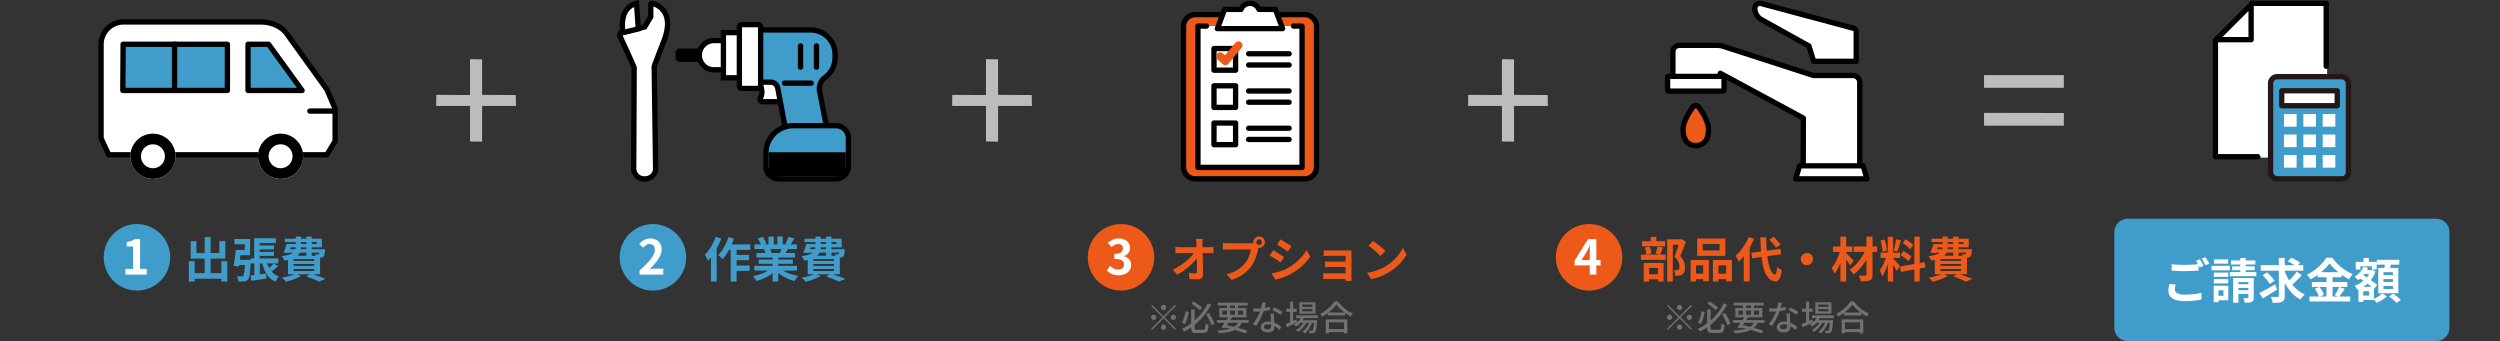
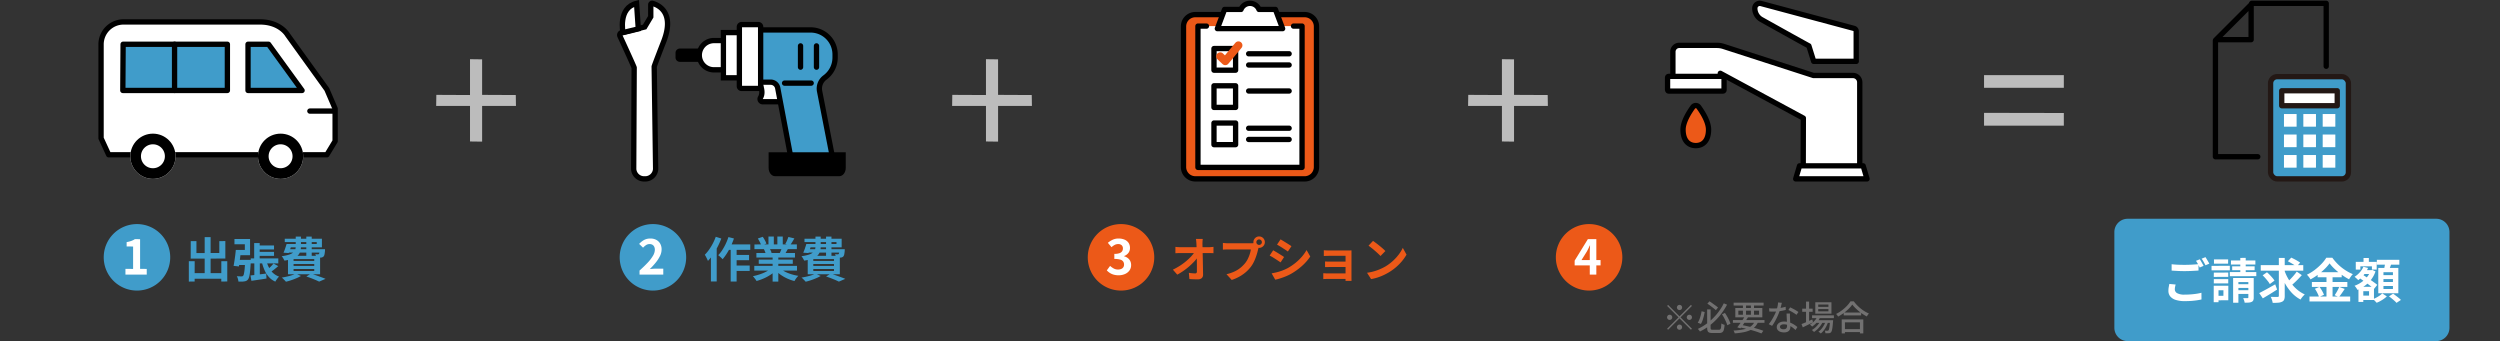
<svg xmlns="http://www.w3.org/2000/svg" width="940" height="128.254" viewBox="0 0 940 128.254">
  <rect x="0" y="0" width="940" height="128.254" fill="#333333" stroke="none" />
  <g id="price-img01" transform="translate(-180 -1557.746)">
    <rect id="長方形_464264" data-name="長方形 464264" width="164" height="127" transform="translate(180 1559)" fill="none" />
    <rect id="長方形_464265" data-name="長方形 464265" width="164" height="127" transform="translate(374 1559)" fill="none" />
    <rect id="長方形_464266" data-name="長方形 464266" width="164" height="127" transform="translate(568 1559)" fill="none" />
    <rect id="長方形_464269" data-name="長方形 464269" width="164" height="127" transform="translate(762 1559)" fill="none" />
    <rect id="長方形_464270" data-name="長方形 464270" width="164" height="127" transform="translate(956 1559)" fill="none" />
    <rect id="長方形_464267" data-name="長方形 464267" width="30" height="127" transform="translate(344 1559)" fill="none" />
    <rect id="長方形_464268" data-name="長方形 464268" width="30" height="127" transform="translate(538 1559)" fill="none" />
    <rect id="長方形_464271" data-name="長方形 464271" width="30" height="127" transform="translate(732 1559)" fill="none" />
    <rect id="長方形_464272" data-name="長方形 464272" width="30" height="127" transform="translate(926 1559)" fill="none" />
    <g id="グループ_175719" data-name="グループ 175719" transform="translate(-42 383)">
      <path id="パス_38066" data-name="パス 38066" d="M6.5,7.33a.974.974,0,0,1-.689-1.664A.974.974,0,1,1,7.189,7.044.939.939,0,0,1,6.5,7.33Zm0,2.353,4.29-4.29.377.377-4.29,4.29,4.29,4.29-.377.377L6.5,10.437l-4.3,4.3-.377-.377,4.3-4.3L1.833,5.77l.377-.377Zm-2.73.377a.976.976,0,0,1-.975.975.975.975,0,0,1,0-1.95.976.976,0,0,1,.975.975Zm5.46,0a.976.976,0,1,1,.286.689A.939.939,0,0,1,9.23,10.06ZM6.5,12.79a.976.976,0,1,1-.689.286A.939.939,0,0,1,6.5,12.79ZM16.887,7.083h1.3v6.9a1.465,1.465,0,0,0,.059.481.354.354,0,0,0,.24.215,1.844,1.844,0,0,0,.533.058h2.275a.742.742,0,0,0,.546-.182,1.317,1.317,0,0,0,.267-.7,13.293,13.293,0,0,0,.123-1.495,3.857,3.857,0,0,0,.371.214,3.3,3.3,0,0,0,.442.189q.227.078.4.13a9.943,9.943,0,0,1-.279,1.839,1.615,1.615,0,0,1-.6.949,2.085,2.085,0,0,1-1.17.28h-2.5a3.474,3.474,0,0,1-1.215-.169,1.039,1.039,0,0,1-.611-.6,3.356,3.356,0,0,1-.175-1.216Zm.078-2.158.806-.884q.546.351,1.144.78t1.15.832q.553.4.917.715l-.819,1q-.364-.338-.91-.767t-1.144-.877Q17.511,5.276,16.965,4.925ZM14.794,7.772l1.17.3q-.13.741-.332,1.567a15.28,15.28,0,0,1-.474,1.58,7.882,7.882,0,0,1-.611,1.326l-1.2-.455a6.857,6.857,0,0,0,.644-1.287,14.729,14.729,0,0,0,.488-1.515A13.278,13.278,0,0,0,14.794,7.772Zm7.683,1.157,1.1-.52a15.4,15.4,0,0,1,.851,1.352q.41.728.728,1.43a12.37,12.37,0,0,1,.5,1.261l-1.2.585A9.9,9.9,0,0,0,24,11.763q-.312-.715-.708-1.456T22.477,8.929ZM23.14,4.8l1.235.494a26.443,26.443,0,0,1-1.84,2.97,23.067,23.067,0,0,1-2.314,2.756,23.019,23.019,0,0,1-2.788,2.418,20.659,20.659,0,0,1-3.25,1.957,2.631,2.631,0,0,0-.234-.332q-.143-.175-.293-.351a3.1,3.1,0,0,0-.28-.293,18.751,18.751,0,0,0,3.14-1.833,21.4,21.4,0,0,0,2.723-2.333A21.7,21.7,0,0,0,21.476,7.59,19.281,19.281,0,0,0,23.14,4.8ZM26.572,11.1H38.441v1.014H26.572Zm.273-6.552H38.116V5.627H26.845Zm4.16,5.239,1.209.325q-.429.676-.93,1.424T30.3,12.979q-.488.7-.9,1.228l-1.183-.39q.416-.52.917-1.215t.995-1.436Q30.615,10.424,31.005,9.787Zm3.835,1.69,1.2.312a5.764,5.764,0,0,1-1.209,1.872A6.025,6.025,0,0,1,33,14.915a11.287,11.287,0,0,1-2.5.767,27.162,27.162,0,0,1-3.25.41,2.575,2.575,0,0,0-.188-.559,3.369,3.369,0,0,0-.279-.507,23.057,23.057,0,0,0,3.874-.462,7.1,7.1,0,0,0,2.639-1.1A4.55,4.55,0,0,0,34.84,11.477ZM29,13.8l.624-.9q1.56.3,3.114.67t2.925.774q1.372.4,2.36.78l-.741,1q-.962-.4-2.281-.819t-2.854-.806Q30.615,14.116,29,13.8Zm1.339-8.853h1.17V9.462h-1.17Zm3,0H34.5V9.462H33.345Zm-4.719,2.6V9.085h7.787V7.551Zm-1.144-.988H37.635v3.5H27.482Zm12.7.1q.39.039.826.059t.826.019q.754,0,1.541-.071a15.711,15.711,0,0,0,1.56-.221,13.345,13.345,0,0,0,1.475-.37l.039,1.2q-.6.169-1.365.312t-1.6.234a15.175,15.175,0,0,1-1.651.091q-.364,0-.767-.013l-.793-.026Zm4.8-2.054q-.078.325-.2.819t-.273,1.04q-.149.546-.306,1.053-.312.936-.78,1.983t-1.014,2.035A14.606,14.606,0,0,1,41.3,13.271l-1.248-.637a13.021,13.021,0,0,0,.871-1.189q.429-.657.813-1.365t.7-1.378q.312-.67.507-1.229A14.068,14.068,0,0,0,43.342,6,8.525,8.525,0,0,0,43.55,4.47Zm3.055,4.03q-.013.4-.013.767t.013.754q.013.3.033.774t.045,1.007q.026.533.046,1.014t.02.78a2.109,2.109,0,0,1-.241,1,1.745,1.745,0,0,1-.76.728,2.972,2.972,0,0,1-1.378.273,4.047,4.047,0,0,1-1.371-.221,2.242,2.242,0,0,1-.988-.663,1.681,1.681,0,0,1-.37-1.118,1.772,1.772,0,0,1,.345-1.079,2.292,2.292,0,0,1,.955-.734,3.518,3.518,0,0,1,1.417-.266,6.341,6.341,0,0,1,2.054.318,7.84,7.84,0,0,1,1.683.793,10.339,10.339,0,0,1,1.294.955l-.689,1.105q-.377-.338-.832-.709a7.613,7.613,0,0,0-1.008-.689,6.212,6.212,0,0,0-1.2-.527,4.433,4.433,0,0,0-1.371-.208,1.881,1.881,0,0,0-1.047.26.771.771,0,0,0-.4.663.809.809,0,0,0,.345.676,1.654,1.654,0,0,0,1.007.26,1.622,1.622,0,0,0,.786-.162.893.893,0,0,0,.41-.448,1.668,1.668,0,0,0,.117-.637q0-.338-.02-.91t-.052-1.235q-.033-.663-.065-1.332t-.045-1.19Zm2.444.494a9.1,9.1,0,0,0-.91-.643q-.546-.345-1.118-.663t-1.014-.513l.663-1q.351.156.793.377t.884.468q.442.247.819.488t.624.41Zm5.863.182h8.2v1.053h-8.2Zm1.443,1.833H63.31v.988H57.785Zm.572-1.443,1.066.273A7.808,7.808,0,0,1,58.1,12.01a9.083,9.083,0,0,1-1.749,1.534,1.918,1.918,0,0,0-.234-.247l-.312-.286a1.83,1.83,0,0,0-.286-.221,7.093,7.093,0,0,0,1.664-1.326A6.213,6.213,0,0,0,58.357,9.709ZM63.1,11.152h1.144l-.007.175q-.007.175-.02.292-.091,1.3-.2,2.125a9.256,9.256,0,0,1-.241,1.274,1.612,1.612,0,0,1-.312.644,1.087,1.087,0,0,1-.37.273,1.566,1.566,0,0,1-.436.1q-.221.013-.565.019t-.735-.007a2.806,2.806,0,0,0-.084-.52,1.374,1.374,0,0,0-.2-.468q.338.026.618.033t.422.007a.814.814,0,0,0,.221-.026.289.289,0,0,0,.156-.117,1.207,1.207,0,0,0,.234-.514,9.17,9.17,0,0,0,.2-1.138q.1-.754.176-1.976Zm-4.446-4.2v.858h3.835V6.953Zm0-1.69v.858h3.835V5.263Zm-1.1-.871h6.071v4.3H57.551ZM52.637,6.81H56.55V7.98H52.637Zm1.43-2.652h1.157v8.034H54.067ZM52.377,12.6q.494-.2,1.157-.475t1.4-.611q.741-.331,1.482-.657l.273,1.066-2,1q-1.014.507-1.846.91Zm9.139-1.235.845.455a10.049,10.049,0,0,1-.669,1.631,10.51,10.51,0,0,1-.956,1.534A5.913,5.913,0,0,1,59.6,16.144a3.519,3.519,0,0,0-.4-.364,3.617,3.617,0,0,0-.481-.325,5.4,5.4,0,0,0,1.163-1.066,8.534,8.534,0,0,0,.975-1.456A8.614,8.614,0,0,0,61.516,11.36Zm-2,.013.819.481a8.481,8.481,0,0,1-.865,1.4,10.7,10.7,0,0,1-1.157,1.307,8.463,8.463,0,0,1-1.255,1.008,3.325,3.325,0,0,0-.37-.39,3.438,3.438,0,0,0-.449-.351,6.375,6.375,0,0,0,1.281-.9,9.088,9.088,0,0,0,1.15-1.229A7.733,7.733,0,0,0,59.514,11.373Zm8.723-3.12h6.552V9.345H68.237Zm-.195,6.253h6.851V15.6H68.042Zm-.559-3.679H75.6V16.1H74.334V11.932H68.692V16.1H67.483Zm3.978-5.564A11.628,11.628,0,0,1,70.1,6.856,17.109,17.109,0,0,1,68.25,8.435a17.528,17.528,0,0,1-2.119,1.352,3.25,3.25,0,0,0-.208-.325q-.13-.182-.273-.358a2.815,2.815,0,0,0-.286-.306A13.506,13.506,0,0,0,67.548,7.44a15.6,15.6,0,0,0,1.892-1.683,10.1,10.1,0,0,0,1.333-1.7h1.261a13.77,13.77,0,0,0,1.19,1.411,15.257,15.257,0,0,0,1.4,1.287A13.672,13.672,0,0,0,76.16,7.83a13.185,13.185,0,0,0,1.566.813,4.113,4.113,0,0,0-.442.527q-.208.292-.377.565-.754-.4-1.534-.917a17,17,0,0,1-1.5-1.112q-.721-.6-1.345-1.222A10.947,10.947,0,0,1,71.461,5.263Z" transform="translate(847 1284)" fill="#727171" />
      <g id="グループ_175082" data-name="グループ 175082" transform="translate(-47)">
-         <path id="パス_38065" data-name="パス 38065" d="M10.476-14.256h5.256v2.016h-3.15V1.62H10.476Zm-9.468.7H9.7v1.872H1.008Zm-.4,5.022H9.936V-6.57H.612ZM4.3-15.156H6.408v2.772H4.3ZM2.034-11.2l1.782-.36a8.618,8.618,0,0,1,.468,1.332,10.066,10.066,0,0,1,.27,1.3L2.664-8.5a6.847,6.847,0,0,0-.2-1.305A9.809,9.809,0,0,0,2.034-11.2Zm4.842-.432,2.016.432q-.288.738-.567,1.467T7.812-8.478L6.12-8.91q.144-.378.288-.855t.261-.972Q6.786-11.232,6.876-11.628ZM2.394-1.134H7.956V.738H2.394ZM1.656-5.382h7.47V1.566H7.02V-3.51H3.654V1.638h-2Zm13.518-8.874h.414l.324-.09,1.584.99q-.486,1.314-1.053,2.763t-1.089,2.6A7.168,7.168,0,0,1,16.5-6.435a5.456,5.456,0,0,1,.522,1.413,6.353,6.353,0,0,1,.135,1.26,5.112,5.112,0,0,1-.234,1.674,2.015,2.015,0,0,1-.756,1.026,2.652,2.652,0,0,1-1.242.45q-.306.036-.675.045T13.5-.558a6.179,6.179,0,0,0-.153-1.062,3.874,3.874,0,0,0-.387-1.062q.306.036.558.045a3.955,3.955,0,0,0,.468-.009,3.294,3.294,0,0,0,.351-.054.781.781,0,0,0,.3-.126.788.788,0,0,0,.333-.441,2.466,2.466,0,0,0,.1-.765,4.739,4.739,0,0,0-.369-1.7A5.79,5.79,0,0,0,13.23-7.722q.27-.648.549-1.449t.54-1.62q.261-.819.486-1.539t.369-1.188Zm8.64,1.728.018,2.43,6.336.018v-2.43Zm-2.07-2.034,10.62-.018v6.534H21.744ZM19.278-6.516l6.876-.018-.018,8.028-2.142.018V-4.482l-2.682.018L21.294,1.6,19.26,1.62Zm8.406,0,7.11-.018V1.512l-2.16.018V-4.482l-2.9.018V1.6l-2.07.018ZM20.16-1.35l4.734-.018V.7H20.16Zm8.5,0,5.04-.018L33.714.7H28.656ZM42.12-9.216l10.944-1.458L53.37-8.64,42.426-7.146Zm6.768-4.932,1.62-1.008q.468.414.972.936t.936,1.035a6.9,6.9,0,0,1,.684.945l-1.746,1.1a6.419,6.419,0,0,0-.63-.945q-.414-.531-.891-1.071T48.888-14.148Zm-7.776-.99,2.07.666a28.35,28.35,0,0,1-1.611,3.186,27.879,27.879,0,0,1-2,2.97,19.486,19.486,0,0,1-2.205,2.43,4.927,4.927,0,0,0-.306-.684q-.216-.414-.459-.828t-.441-.684a14.154,14.154,0,0,0,1.908-1.962,22.057,22.057,0,0,0,1.71-2.439A18,18,0,0,0,41.112-15.138ZM39.258-9.972l2.2-2.214.036.036V1.584H39.258Zm6.228-5.04h2.2q.036,2.88.261,5.373a35.685,35.685,0,0,0,.639,4.383,11.306,11.306,0,0,0,1.026,3A2.049,2.049,0,0,0,51.03-1.044q.306.018.486-.684a13.657,13.657,0,0,0,.288-2.2,3.78,3.78,0,0,0,.54.468q.342.252.684.459t.54.315A11.25,11.25,0,0,1,52.947,0a2.886,2.886,0,0,1-.855,1.269,1.465,1.465,0,0,1-.972.3,3.794,3.794,0,0,1-2.2-.936,6.234,6.234,0,0,1-1.539-2.25,16.8,16.8,0,0,1-1.008-3.438,40.7,40.7,0,0,1-.585-4.509Q45.594-12.078,45.486-15.012ZM63-9.126a2.06,2.06,0,0,1,1.161.3A2.4,2.4,0,0,1,64.98-8a2.222,2.222,0,0,1,.306,1.161,2.069,2.069,0,0,1-.3,1.152,2.378,2.378,0,0,1-.828.828A2.222,2.222,0,0,1,63-4.554a2.069,2.069,0,0,1-1.152-.3A2.332,2.332,0,0,1,61.02-5.7a2.251,2.251,0,0,1-.306-1.143A2.06,2.06,0,0,1,61.011-8a2.356,2.356,0,0,1,.846-.819A2.251,2.251,0,0,1,63-9.126Zm17.568-2.448h8.838v2.052H80.568Zm4.824-3.708h2.286V-1.026a3.581,3.581,0,0,1-.216,1.4,1.459,1.459,0,0,1-.774.738,4.034,4.034,0,0,1-1.413.342q-.855.072-2.043.072A5.283,5.283,0,0,0,82.953.441a10.971,10.971,0,0,0-.441-1.089q.738.018,1.458.027t.972.009a.59.59,0,0,0,.351-.108.427.427,0,0,0,.1-.324Zm-.18,4.716,1.746,1.044A19.934,19.934,0,0,1,85.77-7.146a23.781,23.781,0,0,1-1.548,2.331,22.536,22.536,0,0,1-1.773,2.088,15.568,15.568,0,0,1-1.863,1.665A9.176,9.176,0,0,0,79.857-2,6.4,6.4,0,0,0,79-2.826a11.716,11.716,0,0,0,1.872-1.467A17.571,17.571,0,0,0,82.6-6.2a21.761,21.761,0,0,0,1.485-2.151A16.039,16.039,0,0,0,85.212-10.566Zm-12.4-1.008h7.254v2.052H72.81ZM75.6-15.3h2.178V1.6H75.6Zm-.09,5.112,1.422.486q-.252,1.116-.621,2.286t-.819,2.3a19.849,19.849,0,0,1-.972,2.088A9.8,9.8,0,0,1,73.4-1.368a6.547,6.547,0,0,0-.5-1.1q-.342-.612-.612-1.044a10.935,10.935,0,0,0,1.035-1.395,14.8,14.8,0,0,0,.909-1.674q.414-.891.747-1.818A15.651,15.651,0,0,0,75.51-10.188Zm2.106.99q.18.144.486.441t.675.666l.729.729q.36.36.648.666t.414.45L79.308-4.41a10.474,10.474,0,0,0-.585-.891q-.369-.513-.765-1.044t-.774-1q-.378-.468-.648-.774Zm15.8-6.012H95.4V1.566H93.42ZM90.684-9.288h7.38v2.016h-7.38Zm2.34,1.062,1.206.594q-.234.9-.54,1.9t-.684,1.989q-.378.99-.792,1.863A9.683,9.683,0,0,1,91.332-.36a5.613,5.613,0,0,0-.261-.747q-.171-.4-.36-.8t-.351-.684a9.913,9.913,0,0,0,1.053-1.647q.513-.981.945-2.034A15.4,15.4,0,0,0,93.024-8.226Zm2.358,1.044q.144.144.423.45t.621.693q.342.387.657.774t.576.693a5.56,5.56,0,0,1,.369.468L96.714-2.412q-.18-.4-.468-.927t-.63-1.1Q95.274-5,94.95-5.508t-.558-.828Zm-4.716-6.642,1.512-.4a14.476,14.476,0,0,1,.423,1.4q.189.756.315,1.476t.18,1.3l-1.62.432a10.374,10.374,0,0,0-.135-1.305q-.117-.729-.288-1.494A14.433,14.433,0,0,0,90.666-13.824Zm5.922-.486,1.818.4q-.216.738-.468,1.512t-.5,1.485q-.252.711-.468,1.251l-1.368-.4q.2-.576.387-1.323t.351-1.521Q96.5-13.68,96.588-14.31Zm6.822-.99h2.016V1.6H103.41ZM98.028-4.032l9.252-1.656.324,2L98.352-2.016Zm1.008-8.82L100.1-14.31q.5.288,1.053.666t1.044.774a5.607,5.607,0,0,1,.783.738l-1.116,1.62a5.168,5.168,0,0,0-.747-.774q-.477-.414-1.017-.828T99.036-12.852Zm-.81,4.536,1.008-1.548a12.151,12.151,0,0,1,1.116.639q.576.369,1.1.738a5.7,5.7,0,0,1,.846.711l-1.1,1.728A5.752,5.752,0,0,0,100.4-6.8q-.5-.4-1.071-.81A12.594,12.594,0,0,0,98.226-8.316Zm12.96-4.194h10.728v-.72H109.89v-1.26h13.968v3.24H111.186Zm-.612,0h2.016q-.288.864-.612,1.791t-.594,1.611l-1.962-.126q.306-.684.612-1.575T110.574-12.51Zm.18,1.962h12.96v1.26H110.376Zm12.24,0h2.034l-.009.2q-.009.2-.009.36a11.382,11.382,0,0,1-.18,1.386,1.717,1.717,0,0,1-.342.774,1.358,1.358,0,0,1-.477.306,1.889,1.889,0,0,1-.567.126q-.27.018-.72.018t-.99-.018a3.053,3.053,0,0,0-.126-.657,4.533,4.533,0,0,0-.234-.639q.324.036.585.054a2.235,2.235,0,0,0,.4,0,1.118,1.118,0,0,0,.216-.018.279.279,0,0,0,.162-.108.892.892,0,0,0,.162-.468q.054-.36.09-1.1ZM114.012-15.3h1.962v3.726a6.626,6.626,0,0,1-.234,1.791,3.607,3.607,0,0,1-.882,1.521,5.353,5.353,0,0,1-1.872,1.188,14.382,14.382,0,0,1-3.222.81,4.127,4.127,0,0,0-.27-.549q-.18-.315-.378-.621a3.92,3.92,0,0,0-.378-.5,14.159,14.159,0,0,0,2.772-.576,4.835,4.835,0,0,0,1.584-.828,2.367,2.367,0,0,0,.729-1.035,3.877,3.877,0,0,0,.189-1.233Zm3.978,0h2.034v7.272H117.99ZM113.2-4.986v.72h7.776v-.72Zm0,1.872v.756h7.776v-.756Zm0-3.744v.72h7.776v-.72ZM111.1-8.082h12.078v6.948H111.1Zm6.912,7.794,1.728-1.08q.972.306,1.989.657t1.935.693q.918.342,1.566.612l-2.412,1.044q-.522-.27-1.3-.6T119.844.36Q118.944.018,118.008-.288Zm-3.96-1.062,1.926.864a15.151,15.151,0,0,1-1.71.846q-.972.414-1.989.756t-1.953.558a5.578,5.578,0,0,0-.45-.513q-.288-.3-.576-.576a4.8,4.8,0,0,0-.54-.459q.972-.162,1.953-.387t1.845-.5A11.618,11.618,0,0,0,114.048-1.35Z" transform="translate(885.388 1279)" fill="#ec5918" />
        <g id="グループ_175081" data-name="グループ 175081" transform="translate(-3 -1)">
          <path id="パス_38064" data-name="パス 38064" d="M12.5,0A12.5,12.5,0,1,1,0,12.5,12.5,12.5,0,0,1,12.5,0Z" transform="translate(857 1260)" fill="#ec5918" />
          <path id="パス_38063" data-name="パス 38063" d="M7.756,21V12.81q0-.576.036-1.377t.072-1.4h-.09q-.234.54-.5,1.08t-.558,1.1l-2.07,3.312h7.164v2.016H2.068v-1.8L7.036,7.662h3.186V21Z" transform="translate(862 1258)" fill="#fff" />
        </g>
      </g>
    </g>
    <g id="グループ_175720" data-name="グループ 175720" transform="translate(-2 383)">
-       <path id="パス_38062" data-name="パス 38062" d="M6.5,7.33a.974.974,0,0,1-.689-1.664A.974.974,0,1,1,7.189,7.044.939.939,0,0,1,6.5,7.33Zm0,2.353,4.29-4.29.377.377-4.29,4.29,4.29,4.29-.377.377L6.5,10.437l-4.3,4.3-.377-.377,4.3-4.3L1.833,5.77l.377-.377Zm-2.73.377a.976.976,0,0,1-.975.975.975.975,0,0,1,0-1.95.976.976,0,0,1,.975.975Zm5.46,0a.976.976,0,1,1,.286.689A.939.939,0,0,1,9.23,10.06ZM6.5,12.79a.976.976,0,1,1-.689.286A.939.939,0,0,1,6.5,12.79ZM16.887,7.083h1.3v6.9a1.465,1.465,0,0,0,.059.481.354.354,0,0,0,.24.215,1.844,1.844,0,0,0,.533.058h2.275a.742.742,0,0,0,.546-.182,1.317,1.317,0,0,0,.267-.7,13.293,13.293,0,0,0,.123-1.495,3.857,3.857,0,0,0,.371.214,3.3,3.3,0,0,0,.442.189q.227.078.4.13a9.943,9.943,0,0,1-.279,1.839,1.615,1.615,0,0,1-.6.949,2.085,2.085,0,0,1-1.17.28h-2.5a3.474,3.474,0,0,1-1.215-.169,1.039,1.039,0,0,1-.611-.6,3.356,3.356,0,0,1-.175-1.216Zm.078-2.158.806-.884q.546.351,1.144.78t1.15.832q.553.4.917.715l-.819,1q-.364-.338-.91-.767t-1.144-.877Q17.511,5.276,16.965,4.925ZM14.794,7.772l1.17.3q-.13.741-.332,1.567a15.28,15.28,0,0,1-.474,1.58,7.882,7.882,0,0,1-.611,1.326l-1.2-.455a6.857,6.857,0,0,0,.644-1.287,14.729,14.729,0,0,0,.488-1.515A13.278,13.278,0,0,0,14.794,7.772Zm7.683,1.157,1.1-.52a15.4,15.4,0,0,1,.851,1.352q.41.728.728,1.43a12.37,12.37,0,0,1,.5,1.261l-1.2.585A9.9,9.9,0,0,0,24,11.763q-.312-.715-.708-1.456T22.477,8.929ZM23.14,4.8l1.235.494a26.443,26.443,0,0,1-1.84,2.97,23.067,23.067,0,0,1-2.314,2.756,23.019,23.019,0,0,1-2.788,2.418,20.659,20.659,0,0,1-3.25,1.957,2.631,2.631,0,0,0-.234-.332q-.143-.175-.293-.351a3.1,3.1,0,0,0-.28-.293,18.751,18.751,0,0,0,3.14-1.833,21.4,21.4,0,0,0,2.723-2.333A21.7,21.7,0,0,0,21.476,7.59,19.281,19.281,0,0,0,23.14,4.8ZM26.572,11.1H38.441v1.014H26.572Zm.273-6.552H38.116V5.627H26.845Zm4.16,5.239,1.209.325q-.429.676-.93,1.424T30.3,12.979q-.488.7-.9,1.228l-1.183-.39q.416-.52.917-1.215t.995-1.436Q30.615,10.424,31.005,9.787Zm3.835,1.69,1.2.312a5.764,5.764,0,0,1-1.209,1.872A6.025,6.025,0,0,1,33,14.915a11.287,11.287,0,0,1-2.5.767,27.162,27.162,0,0,1-3.25.41,2.575,2.575,0,0,0-.188-.559,3.369,3.369,0,0,0-.279-.507,23.057,23.057,0,0,0,3.874-.462,7.1,7.1,0,0,0,2.639-1.1A4.55,4.55,0,0,0,34.84,11.477ZM29,13.8l.624-.9q1.56.3,3.114.67t2.925.774q1.372.4,2.36.78l-.741,1q-.962-.4-2.281-.819t-2.854-.806Q30.615,14.116,29,13.8Zm1.339-8.853h1.17V9.462h-1.17Zm3,0H34.5V9.462H33.345Zm-4.719,2.6V9.085h7.787V7.551Zm-1.144-.988H37.635v3.5H27.482Zm12.7.1q.39.039.826.059t.826.019q.754,0,1.541-.071a15.711,15.711,0,0,0,1.56-.221,13.345,13.345,0,0,0,1.475-.37l.039,1.2q-.6.169-1.365.312t-1.6.234a15.175,15.175,0,0,1-1.651.091q-.364,0-.767-.013l-.793-.026Zm4.8-2.054q-.078.325-.2.819t-.273,1.04q-.149.546-.306,1.053-.312.936-.78,1.983t-1.014,2.035A14.606,14.606,0,0,1,41.3,13.271l-1.248-.637a13.021,13.021,0,0,0,.871-1.189q.429-.657.813-1.365t.7-1.378q.312-.67.507-1.229A14.068,14.068,0,0,0,43.342,6,8.525,8.525,0,0,0,43.55,4.47Zm3.055,4.03q-.013.4-.013.767t.013.754q.013.3.033.774t.045,1.007q.026.533.046,1.014t.02.78a2.109,2.109,0,0,1-.241,1,1.745,1.745,0,0,1-.76.728,2.972,2.972,0,0,1-1.378.273,4.047,4.047,0,0,1-1.371-.221,2.242,2.242,0,0,1-.988-.663,1.681,1.681,0,0,1-.37-1.118,1.772,1.772,0,0,1,.345-1.079,2.292,2.292,0,0,1,.955-.734,3.518,3.518,0,0,1,1.417-.266,6.341,6.341,0,0,1,2.054.318,7.84,7.84,0,0,1,1.683.793,10.339,10.339,0,0,1,1.294.955l-.689,1.105q-.377-.338-.832-.709a7.613,7.613,0,0,0-1.008-.689,6.212,6.212,0,0,0-1.2-.527,4.433,4.433,0,0,0-1.371-.208,1.881,1.881,0,0,0-1.047.26.771.771,0,0,0-.4.663.809.809,0,0,0,.345.676,1.654,1.654,0,0,0,1.007.26,1.622,1.622,0,0,0,.786-.162.893.893,0,0,0,.41-.448,1.668,1.668,0,0,0,.117-.637q0-.338-.02-.91t-.052-1.235q-.033-.663-.065-1.332t-.045-1.19Zm2.444.494a9.1,9.1,0,0,0-.91-.643q-.546-.345-1.118-.663t-1.014-.513l.663-1q.351.156.793.377t.884.468q.442.247.819.488t.624.41Zm5.863.182h8.2v1.053h-8.2Zm1.443,1.833H63.31v.988H57.785Zm.572-1.443,1.066.273A7.808,7.808,0,0,1,58.1,12.01a9.083,9.083,0,0,1-1.749,1.534,1.918,1.918,0,0,0-.234-.247l-.312-.286a1.83,1.83,0,0,0-.286-.221,7.093,7.093,0,0,0,1.664-1.326A6.213,6.213,0,0,0,58.357,9.709ZM63.1,11.152h1.144l-.007.175q-.007.175-.02.292-.091,1.3-.2,2.125a9.256,9.256,0,0,1-.241,1.274,1.612,1.612,0,0,1-.312.644,1.087,1.087,0,0,1-.37.273,1.566,1.566,0,0,1-.436.1q-.221.013-.565.019t-.735-.007a2.806,2.806,0,0,0-.084-.52,1.374,1.374,0,0,0-.2-.468q.338.026.618.033t.422.007a.814.814,0,0,0,.221-.026.289.289,0,0,0,.156-.117,1.207,1.207,0,0,0,.234-.514,9.17,9.17,0,0,0,.2-1.138q.1-.754.176-1.976Zm-4.446-4.2v.858h3.835V6.953Zm0-1.69v.858h3.835V5.263Zm-1.1-.871h6.071v4.3H57.551ZM52.637,6.81H56.55V7.98H52.637Zm1.43-2.652h1.157v8.034H54.067ZM52.377,12.6q.494-.2,1.157-.475t1.4-.611q.741-.331,1.482-.657l.273,1.066-2,1q-1.014.507-1.846.91Zm9.139-1.235.845.455a10.049,10.049,0,0,1-.669,1.631,10.51,10.51,0,0,1-.956,1.534A5.913,5.913,0,0,1,59.6,16.144a3.519,3.519,0,0,0-.4-.364,3.617,3.617,0,0,0-.481-.325,5.4,5.4,0,0,0,1.163-1.066,8.534,8.534,0,0,0,.975-1.456A8.614,8.614,0,0,0,61.516,11.36Zm-2,.013.819.481a8.481,8.481,0,0,1-.865,1.4,10.7,10.7,0,0,1-1.157,1.307,8.463,8.463,0,0,1-1.255,1.008,3.325,3.325,0,0,0-.37-.39,3.438,3.438,0,0,0-.449-.351,6.375,6.375,0,0,0,1.281-.9,9.088,9.088,0,0,0,1.15-1.229A7.733,7.733,0,0,0,59.514,11.373Zm8.723-3.12h6.552V9.345H68.237Zm-.195,6.253h6.851V15.6H68.042Zm-.559-3.679H75.6V16.1H74.334V11.932H68.692V16.1H67.483Zm3.978-5.564A11.628,11.628,0,0,1,70.1,6.856,17.109,17.109,0,0,1,68.25,8.435a17.528,17.528,0,0,1-2.119,1.352,3.25,3.25,0,0,0-.208-.325q-.13-.182-.273-.358a2.815,2.815,0,0,0-.286-.306A13.506,13.506,0,0,0,67.548,7.44a15.6,15.6,0,0,0,1.892-1.683,10.1,10.1,0,0,0,1.333-1.7h1.261a13.77,13.77,0,0,0,1.19,1.411,15.257,15.257,0,0,0,1.4,1.287A13.672,13.672,0,0,0,76.16,7.83a13.185,13.185,0,0,0,1.566.813,4.113,4.113,0,0,0-.442.527q-.208.292-.377.565-.754-.4-1.534-.917a17,17,0,0,1-1.5-1.112q-.721-.6-1.345-1.222A10.947,10.947,0,0,1,71.461,5.263Z" transform="translate(613 1284)" fill="#727171" />
      <g id="グループ_175082-2" data-name="グループ 175082" transform="translate(-263)">
        <path id="パス_38061" data-name="パス 38061" d="M12.312-14.418q-.054.414-.081.9T12.2-12.6q.018.756.036,1.638t.045,1.872q.027.99.045,2.025l.036,2.07q.018,1.035.036,2.034t.036,1.917A1.705,1.705,0,0,1,11.952.3a2.155,2.155,0,0,1-1.53.477q-.81,0-1.584-.027T7.29.666l-.2-2.34q.612.108,1.278.162t1.116.054a.588.588,0,0,0,.486-.18.923.923,0,0,0,.144-.576V-3.627q0-.8-.009-1.71T10.08-7.209q-.018-.963-.036-1.917T10-10.962q-.027-.882-.063-1.638-.036-.594-.081-1.035t-.1-.783ZM2.034-11.43q.4.054.963.09t1.035.036h10.44q.432,0,.99-.045t.882-.1v2.394l-.909-.036q-.477-.018-.837-.018H4.086q-.486,0-1.026.018t-1.026.054ZM1.08-2.862A23.258,23.258,0,0,0,3.762-4.356,22.73,22.73,0,0,0,6.1-6.084,20.938,20.938,0,0,0,7.983-7.875a11.175,11.175,0,0,0,1.3-1.683l1.17.018.018,1.908A12.654,12.654,0,0,1,9.09-5.9Q8.244-5,7.218-4.1A24.562,24.562,0,0,1,5.04-2.4,22.683,22.683,0,0,1,2.736-.99ZM32.472-13.194a.976.976,0,0,0,.306.729,1,1,0,0,0,.72.3,1.021,1.021,0,0,0,.738-.3.976.976,0,0,0,.306-.729,1.006,1.006,0,0,0-.306-.738,1.006,1.006,0,0,0-.738-.306.985.985,0,0,0-.72.306A1.006,1.006,0,0,0,32.472-13.194Zm-1.116,0a2.077,2.077,0,0,1,.3-1.089,2.224,2.224,0,0,1,.783-.783,2.046,2.046,0,0,1,1.062-.288,2.127,2.127,0,0,1,1.089.288,2.131,2.131,0,0,1,.783.783,2.127,2.127,0,0,1,.288,1.089,2.046,2.046,0,0,1-.288,1.062,2.224,2.224,0,0,1-.783.783,2.077,2.077,0,0,1-1.089.3,2,2,0,0,1-1.062-.3,2.327,2.327,0,0,1-.783-.783A2,2,0,0,1,31.356-13.194Zm2.178,1.422a3.046,3.046,0,0,0-.216.6q-.09.351-.18.639-.144.666-.378,1.485t-.558,1.7A15.9,15.9,0,0,1,31.437-5.6a11.609,11.609,0,0,1-1,1.62,12.957,12.957,0,0,1-1.89,2.016A14.892,14.892,0,0,1,26.136-.27,15.917,15.917,0,0,1,23.2,1.008L21.24-1.152a15.252,15.252,0,0,0,3.1-1.062A10.877,10.877,0,0,0,26.6-3.654a12.477,12.477,0,0,0,1.7-1.728A8.8,8.8,0,0,0,29.313-7.02a13.267,13.267,0,0,0,.7-1.773,10.427,10.427,0,0,0,.387-1.665h-8.37q-.63,0-1.215.018t-.927.054v-2.538q.27.036.657.072t.792.054q.4.018.693.018h8.334q.27,0,.657-.018a3.089,3.089,0,0,0,.747-.126Zm8.028-2.484q.432.252.99.594l1.143.7q.585.36,1.1.693t.873.585l-1.35,2q-.36-.27-.882-.612t-1.08-.7q-.558-.36-1.107-.693t-1-.585ZM38.214-1.476q1.026-.18,2.061-.441a18.342,18.342,0,0,0,2.07-.657,17.316,17.316,0,0,0,2.007-.918,20.233,20.233,0,0,0,2.853-1.944,18.832,18.832,0,0,0,2.376-2.3,15.55,15.55,0,0,0,1.773-2.5L52.74-7.794a19.043,19.043,0,0,1-3.1,3.528,24.067,24.067,0,0,1-4.059,2.934,17.849,17.849,0,0,1-2.007.972Q42.48.09,41.427.423A14.99,14.99,0,0,1,39.564.9Zm.576-8.676q.45.252,1.017.585t1.143.693q.576.36,1.089.684t.855.576L41.58-5.6q-.4-.27-.9-.6t-1.071-.7q-.567-.369-1.116-.693t-1.017-.558Zm19.044-.018.63.045q.4.027.828.036t.774.009h6.8q.324,0,.747-.009t.639-.027q-.018.18-.018.549V.126q0,.216.009.6t.009.621H65.988q.018-.234.018-.648V-8.064h-5.94q-.342,0-.774.009t-.837.027q-.405.018-.621.036ZM58.3-5.94q.36.018.909.036t1.053.018H67.05v2.034H60.264q-.5,0-1.071.009t-.891.027Zm-.666,4.41q.234.018.648.045t.918.027h7.866V.63H59.184q-.378,0-.846.018t-.7.036Zm18.7-12.15q.468.324,1.1.792t1.305,1.017q.675.549,1.269,1.071a12.556,12.556,0,0,1,.972.936L79.146-7.992q-.342-.378-.9-.9T77.04-9.972q-.648-.558-1.278-1.062t-1.116-.846ZM74.088-1.692a19.063,19.063,0,0,0,2.646-.558,18.449,18.449,0,0,0,2.3-.828,20.95,20.95,0,0,0,1.944-.972A17.407,17.407,0,0,0,83.79-6.138a17.9,17.9,0,0,0,2.232-2.439,13.8,13.8,0,0,0,1.512-2.475l1.4,2.538A16.759,16.759,0,0,1,87.255-6.1,19.37,19.37,0,0,1,85-3.807a18.816,18.816,0,0,1-2.718,1.953A20.41,20.41,0,0,1,80.3-.8a20.244,20.244,0,0,1-2.241.882,16.9,16.9,0,0,1-2.457.6Z" transform="translate(884.92 1279)" fill="#ec5918" />
        <g id="グループ_175081-2" data-name="グループ 175081" transform="translate(-3 -1)">
          <path id="パス_38060" data-name="パス 38060" d="M12.5,0A12.5,12.5,0,1,1,0,12.5,12.5,12.5,0,0,1,12.5,0Z" transform="translate(857 1260)" fill="#ec5918" />
          <path id="パス_38059" data-name="パス 38059" d="M6.6,21.252a6.647,6.647,0,0,1-1.872-.243,5.388,5.388,0,0,1-1.467-.666A5.705,5.705,0,0,1,2.158,19.4L3.4,17.724a7.1,7.1,0,0,0,1.341.963,3.3,3.3,0,0,0,1.629.4,3.067,3.067,0,0,0,1.2-.216,1.74,1.74,0,0,0,.792-.63,1.762,1.762,0,0,0,.279-1.008,2.027,2.027,0,0,0-.315-1.143,1.988,1.988,0,0,0-1.107-.729,7.7,7.7,0,0,0-2.232-.252V13.206a5.7,5.7,0,0,0,1.926-.261,1.944,1.944,0,0,0,1-.72,1.9,1.9,0,0,0,.3-1.053,1.589,1.589,0,0,0-.468-1.215,1.841,1.841,0,0,0-1.314-.441,2.776,2.776,0,0,0-1.3.315,5.759,5.759,0,0,0-1.2.855L2.554,9.048A8.109,8.109,0,0,1,4.408,7.869,5.124,5.124,0,0,1,6.55,7.428a5.769,5.769,0,0,1,2.259.414A3.373,3.373,0,0,1,10.33,9.048a3.337,3.337,0,0,1,.54,1.926,3.018,3.018,0,0,1-.576,1.854,3.615,3.615,0,0,1-1.638,1.188v.09A4.011,4.011,0,0,1,10,14.745a3.2,3.2,0,0,1,.954,1.107A3.273,3.273,0,0,1,11.3,17.4a3.384,3.384,0,0,1-.639,2.07,4.069,4.069,0,0,1-1.71,1.323A5.9,5.9,0,0,1,6.6,21.252Z" transform="translate(862 1258)" fill="#fff" />
        </g>
      </g>
    </g>
    <g id="グループ_175721" data-name="グループ 175721" transform="translate(-441 383)">
      <path id="パス_38058" data-name="パス 38058" d="M8.874-12.348H17.5V-10.3H7.848Zm2.358,3.942h5.814v1.98H11.232Zm-.018,4H17.28v2.016H11.214Zm-1.08-7.254h2.232V1.6H10.134ZM9.288-15.12l2.07.54a29.649,29.649,0,0,1-1.179,2.9A24.328,24.328,0,0,1,8.712-8.991a18.269,18.269,0,0,1-1.62,2.205,4.141,4.141,0,0,0-.468-.5Q6.318-7.578,6-7.857A4.779,4.779,0,0,0,5.436-8.3a11.606,11.606,0,0,0,1.521-1.908,20.67,20.67,0,0,0,1.314-2.367A21.046,21.046,0,0,0,9.288-15.12Zm-4.77-.108,2.088.666a29.862,29.862,0,0,1-1.368,3.078A27.378,27.378,0,0,1,3.51-8.559a18.128,18.128,0,0,1-1.926,2.4q-.108-.27-.315-.7T.828-7.74A5.657,5.657,0,0,0,.4-8.46a14.731,14.731,0,0,0,1.593-1.908A21,21,0,0,0,3.411-12.69,18.166,18.166,0,0,0,4.518-15.228ZM2.7-10.242,4.878-12.42v14H2.7ZM19.008-4.284H35.064V-2.5H19.008Zm.054-8.064H35.01v1.764H19.062ZM19.8-9.126H34.308v1.692H19.8Zm.882,2.484h12.8v1.566h-12.8ZM25.9-8.28h2.142v9.9H25.9Zm-1.566-7.038h2.016V-11.5H24.336Zm3.348,0h2.034v3.69H27.684ZM25.506-3.492l1.71.774A10.918,10.918,0,0,1,25.173-.981a16.744,16.744,0,0,1-2.565,1.4,19.629,19.629,0,0,1-2.754.981,5.185,5.185,0,0,0-.387-.6q-.243-.333-.5-.657a5.039,5.039,0,0,0-.495-.54,24.563,24.563,0,0,0,2.691-.738A15.755,15.755,0,0,0,23.634-2.2,9.108,9.108,0,0,0,25.506-3.492Zm2.97-.054a7.762,7.762,0,0,0,1.332,1.017,12.182,12.182,0,0,0,1.7.864,16.73,16.73,0,0,0,1.962.675,17.864,17.864,0,0,0,2.1.45q-.252.252-.531.585a7.6,7.6,0,0,0-.522.7q-.243.369-.4.675A15.557,15.557,0,0,1,32,.729a16.211,16.211,0,0,1-1.971-.963A13.86,13.86,0,0,1,28.26-1.44,10.254,10.254,0,0,1,26.8-2.862Zm3.348-11.61,2.25.54q-.414.738-.846,1.431t-.792,1.179l-1.764-.54q.216-.36.432-.819t.405-.936Q31.7-14.778,31.824-15.156ZM29.448-11.3l2.286.54q-.378.63-.72,1.215t-.612,1l-1.836-.5q.234-.5.486-1.125A11.25,11.25,0,0,0,29.448-11.3ZM20.34-14.58l1.854-.63a12.722,12.722,0,0,1,.792,1.287,8.577,8.577,0,0,1,.576,1.251l-1.944.72A6.675,6.675,0,0,0,21.1-13.23Q20.718-13.968,20.34-14.58Zm2.286,4.032,2.106-.342a8.59,8.59,0,0,1,.459.855,6.162,6.162,0,0,1,.333.837l-2.2.378a7.9,7.9,0,0,0-.288-.846A6.786,6.786,0,0,0,22.626-10.548Zm16.56-1.962H49.914v-.72H37.89v-1.26H51.858v3.24H39.186Zm-.612,0H40.59q-.288.864-.612,1.791t-.594,1.611l-1.962-.126q.306-.684.612-1.575T38.574-12.51Zm.18,1.962h12.96v1.26H38.376Zm12.24,0h2.034l-.009.2q-.009.2-.009.36A11.383,11.383,0,0,1,52.83-8.6a1.717,1.717,0,0,1-.342.774,1.358,1.358,0,0,1-.477.306,1.889,1.889,0,0,1-.567.126q-.27.018-.72.018t-.99-.018a3.053,3.053,0,0,0-.126-.657,4.533,4.533,0,0,0-.234-.639q.324.036.585.054a2.235,2.235,0,0,0,.4,0,1.118,1.118,0,0,0,.216-.018.279.279,0,0,0,.162-.108.892.892,0,0,0,.162-.468q.054-.36.09-1.1ZM42.012-15.3h1.962v3.726a6.626,6.626,0,0,1-.234,1.791,3.607,3.607,0,0,1-.882,1.521,5.353,5.353,0,0,1-1.872,1.188,14.381,14.381,0,0,1-3.222.81,4.129,4.129,0,0,0-.27-.549q-.18-.315-.378-.621a3.921,3.921,0,0,0-.378-.5,14.159,14.159,0,0,0,2.772-.576,4.835,4.835,0,0,0,1.584-.828,2.368,2.368,0,0,0,.729-1.035,3.877,3.877,0,0,0,.189-1.233Zm3.978,0h2.034v7.272H45.99ZM41.2-4.986v.72h7.776v-.72Zm0,1.872v.756h7.776v-.756Zm0-3.744v.72h7.776v-.72ZM39.1-8.082H51.174v6.948H39.1ZM46.008-.288l1.728-1.08q.972.306,1.989.657t1.935.693q.918.342,1.566.612L50.814,1.638q-.522-.27-1.3-.6T47.844.36Q46.944.018,46.008-.288ZM42.048-1.35l1.926.864a15.152,15.152,0,0,1-1.71.846q-.972.414-1.989.756t-1.953.558a5.579,5.579,0,0,0-.45-.513q-.288-.3-.576-.576a4.805,4.805,0,0,0-.54-.459q.972-.162,1.953-.387t1.845-.5A11.617,11.617,0,0,0,42.048-1.35Z" transform="translate(885.604 1279)" fill="#409cca" />
      <g id="グループ_175081-3" data-name="グループ 175081" transform="translate(-3 -1)">
        <path id="パス_38057" data-name="パス 38057" d="M12.5,0A12.5,12.5,0,1,1,0,12.5,12.5,12.5,0,0,1,12.5,0Z" transform="translate(857 1260)" fill="#409cca" />
        <path id="パス_38056" data-name="パス 38056" d="M2.464,21V19.47q1.818-1.62,3.105-3.006A14.427,14.427,0,0,0,7.54,13.881a4.531,4.531,0,0,0,.684-2.223,2.586,2.586,0,0,0-.234-1.134,1.7,1.7,0,0,0-.675-.747,2.106,2.106,0,0,0-1.089-.261,2.324,2.324,0,0,0-1.323.4,5.988,5.988,0,0,0-1.107.963L2.32,9.462A7.232,7.232,0,0,1,4.237,7.941a4.968,4.968,0,0,1,2.331-.513,4.551,4.551,0,0,1,2.205.513A3.661,3.661,0,0,1,10.24,9.372a4.3,4.3,0,0,1,.522,2.16,5.631,5.631,0,0,1-.6,2.457,12.794,12.794,0,0,1-1.611,2.493A29.857,29.857,0,0,1,6.316,18.93q.522-.072,1.125-.117t1.071-.045h2.88V21Z" transform="translate(862 1258)" fill="#fff" />
      </g>
    </g>
    <g id="グループ_175722" data-name="グループ 175722" transform="translate(-635 383)">
-       <path id="パス_38053" data-name="パス 38053" d="M2.862-1.548H15.174L15.192.558H2.88ZM7.776-15.1h2.232V-.252H7.776ZM1.818-6.048h2.2L4,1.6,1.818,1.62Zm12.222,0h2.232V1.584l-2.25.018ZM2.538-13.59H4.68v4.482l8.6-.018V-13.59l2.268-.018v6.57L2.52-7.02Zm24.8,1.62h6.516v1.512H27.342Zm0,2.412h6.516v1.512H27.342Zm-2.25,2.466H35.46V-5.22H25.092Zm1.3-7.6h8.136v1.836H28.458v6.768h-2.07ZM25-.684Q26.136-.81,27.72-1t3.2-.4l.09,1.872Q29.52.72,28.044.936l-2.7.4Zm6.012-5.4a11.989,11.989,0,0,0,.972,2.511,7.21,7.21,0,0,0,1.548,2.007A6.693,6.693,0,0,0,35.748-.252a5.256,5.256,0,0,0-.5.549q-.27.333-.513.693a5.9,5.9,0,0,0-.387.648,7.065,7.065,0,0,1-2.4-1.71,9.532,9.532,0,0,1-1.629-2.52A17.713,17.713,0,0,1,29.25-5.778Zm2.646.918,1.782.972q-.738.648-1.53,1.269t-1.44,1.053L31.14-2.7q.414-.324.882-.747t.9-.882Q33.354-4.788,33.66-5.166ZM26.442-6.552h2.07V-.4l-2.07.342Zm-6.768.018h4.3v1.926h-4.3Zm3.33,0h2.142l-.009.153q-.009.153-.009.342a2.716,2.716,0,0,1-.018.333q-.126,2.088-.261,3.42a13.8,13.8,0,0,1-.333,2.07A2.857,2.857,0,0,1,24.048.846a1.983,1.983,0,0,1-.639.5,2.6,2.6,0,0,1-.765.207,5.424,5.424,0,0,1-.945.081q-.585.009-1.251-.027a4.511,4.511,0,0,0-.18-1.026A3.645,3.645,0,0,0,19.854-.4q.558.036,1.026.054t.72.018a1.246,1.246,0,0,0,.351-.045A.654.654,0,0,0,22.23-.54a1.889,1.889,0,0,0,.315-.8A16.06,16.06,0,0,0,22.8-3.132Q22.914-4.32,23-6.21Zm-3.528-3.744h1.962q-.108,1.026-.243,2.16t-.27,2.187q-.135,1.053-.279,1.863l-2-.216q.162-.792.315-1.818t.3-2.124Q19.4-9.324,19.476-10.278Zm.144,0h3.258V-12.4H18.972v-1.98H24.84V-8.3H19.62ZM39.186-12.51H49.914v-.72H37.89v-1.26H51.858v3.24H39.186Zm-.612,0H40.59q-.288.864-.612,1.791t-.594,1.611l-1.962-.126q.306-.684.612-1.575T38.574-12.51Zm.18,1.962h12.96v1.26H38.376Zm12.24,0h2.034l-.009.2q-.009.2-.009.36A11.383,11.383,0,0,1,52.83-8.6a1.717,1.717,0,0,1-.342.774,1.358,1.358,0,0,1-.477.306,1.889,1.889,0,0,1-.567.126q-.27.018-.72.018t-.99-.018a3.053,3.053,0,0,0-.126-.657,4.533,4.533,0,0,0-.234-.639q.324.036.585.054a2.235,2.235,0,0,0,.4,0,1.118,1.118,0,0,0,.216-.018.279.279,0,0,0,.162-.108.892.892,0,0,0,.162-.468q.054-.36.09-1.1ZM42.012-15.3h1.962v3.726a6.626,6.626,0,0,1-.234,1.791,3.607,3.607,0,0,1-.882,1.521,5.353,5.353,0,0,1-1.872,1.188,14.381,14.381,0,0,1-3.222.81,4.129,4.129,0,0,0-.27-.549q-.18-.315-.378-.621a3.921,3.921,0,0,0-.378-.5,14.159,14.159,0,0,0,2.772-.576,4.835,4.835,0,0,0,1.584-.828,2.368,2.368,0,0,0,.729-1.035,3.877,3.877,0,0,0,.189-1.233Zm3.978,0h2.034v7.272H45.99ZM41.2-4.986v.72h7.776v-.72Zm0,1.872v.756h7.776v-.756Zm0-3.744v.72h7.776v-.72ZM39.1-8.082H51.174v6.948H39.1ZM46.008-.288l1.728-1.08q.972.306,1.989.657t1.935.693q.918.342,1.566.612L50.814,1.638q-.522-.27-1.3-.6T47.844.36Q46.944.018,46.008-.288ZM42.048-1.35l1.926.864a15.152,15.152,0,0,1-1.71.846q-.972.414-1.989.756t-1.953.558a5.579,5.579,0,0,0-.45-.513q-.288-.3-.576-.576a4.805,4.805,0,0,0-.54-.459q.972-.162,1.953-.387t1.845-.5A11.617,11.617,0,0,0,42.048-1.35Z" transform="translate(884.182 1279)" fill="#409cca" />
+       <path id="パス_38053" data-name="パス 38053" d="M2.862-1.548H15.174L15.192.558H2.88ZM7.776-15.1h2.232V-.252H7.776ZM1.818-6.048h2.2L4,1.6,1.818,1.62Zm12.222,0h2.232V1.584l-2.25.018ZM2.538-13.59H4.68v4.482l8.6-.018V-13.59l2.268-.018v6.57L2.52-7.02Zm24.8,1.62h6.516v1.512H27.342Zm0,2.412h6.516v1.512H27.342Zm-2.25,2.466H35.46V-5.22H25.092Zm1.3-7.6v1.836H28.458v6.768h-2.07ZM25-.684Q26.136-.81,27.72-1t3.2-.4l.09,1.872Q29.52.72,28.044.936l-2.7.4Zm6.012-5.4a11.989,11.989,0,0,0,.972,2.511,7.21,7.21,0,0,0,1.548,2.007A6.693,6.693,0,0,0,35.748-.252a5.256,5.256,0,0,0-.5.549q-.27.333-.513.693a5.9,5.9,0,0,0-.387.648,7.065,7.065,0,0,1-2.4-1.71,9.532,9.532,0,0,1-1.629-2.52A17.713,17.713,0,0,1,29.25-5.778Zm2.646.918,1.782.972q-.738.648-1.53,1.269t-1.44,1.053L31.14-2.7q.414-.324.882-.747t.9-.882Q33.354-4.788,33.66-5.166ZM26.442-6.552h2.07V-.4l-2.07.342Zm-6.768.018h4.3v1.926h-4.3Zm3.33,0h2.142l-.009.153q-.009.153-.009.342a2.716,2.716,0,0,1-.018.333q-.126,2.088-.261,3.42a13.8,13.8,0,0,1-.333,2.07A2.857,2.857,0,0,1,24.048.846a1.983,1.983,0,0,1-.639.5,2.6,2.6,0,0,1-.765.207,5.424,5.424,0,0,1-.945.081q-.585.009-1.251-.027a4.511,4.511,0,0,0-.18-1.026A3.645,3.645,0,0,0,19.854-.4q.558.036,1.026.054t.72.018a1.246,1.246,0,0,0,.351-.045A.654.654,0,0,0,22.23-.54a1.889,1.889,0,0,0,.315-.8A16.06,16.06,0,0,0,22.8-3.132Q22.914-4.32,23-6.21Zm-3.528-3.744h1.962q-.108,1.026-.243,2.16t-.27,2.187q-.135,1.053-.279,1.863l-2-.216q.162-.792.315-1.818t.3-2.124Q19.4-9.324,19.476-10.278Zm.144,0h3.258V-12.4H18.972v-1.98H24.84V-8.3H19.62ZM39.186-12.51H49.914v-.72H37.89v-1.26H51.858v3.24H39.186Zm-.612,0H40.59q-.288.864-.612,1.791t-.594,1.611l-1.962-.126q.306-.684.612-1.575T38.574-12.51Zm.18,1.962h12.96v1.26H38.376Zm12.24,0h2.034l-.009.2q-.009.2-.009.36A11.383,11.383,0,0,1,52.83-8.6a1.717,1.717,0,0,1-.342.774,1.358,1.358,0,0,1-.477.306,1.889,1.889,0,0,1-.567.126q-.27.018-.72.018t-.99-.018a3.053,3.053,0,0,0-.126-.657,4.533,4.533,0,0,0-.234-.639q.324.036.585.054a2.235,2.235,0,0,0,.4,0,1.118,1.118,0,0,0,.216-.018.279.279,0,0,0,.162-.108.892.892,0,0,0,.162-.468q.054-.36.09-1.1ZM42.012-15.3h1.962v3.726a6.626,6.626,0,0,1-.234,1.791,3.607,3.607,0,0,1-.882,1.521,5.353,5.353,0,0,1-1.872,1.188,14.381,14.381,0,0,1-3.222.81,4.129,4.129,0,0,0-.27-.549q-.18-.315-.378-.621a3.921,3.921,0,0,0-.378-.5,14.159,14.159,0,0,0,2.772-.576,4.835,4.835,0,0,0,1.584-.828,2.368,2.368,0,0,0,.729-1.035,3.877,3.877,0,0,0,.189-1.233Zm3.978,0h2.034v7.272H45.99ZM41.2-4.986v.72h7.776v-.72Zm0,1.872v.756h7.776v-.756Zm0-3.744v.72h7.776v-.72ZM39.1-8.082H51.174v6.948H39.1ZM46.008-.288l1.728-1.08q.972.306,1.989.657t1.935.693q.918.342,1.566.612L50.814,1.638q-.522-.27-1.3-.6T47.844.36Q46.944.018,46.008-.288ZM42.048-1.35l1.926.864a15.152,15.152,0,0,1-1.71.846q-.972.414-1.989.756t-1.953.558a5.579,5.579,0,0,0-.45-.513q-.288-.3-.576-.576a4.805,4.805,0,0,0-.54-.459q.972-.162,1.953-.387t1.845-.5A11.617,11.617,0,0,0,42.048-1.35Z" transform="translate(884.182 1279)" fill="#409cca" />
      <g id="グループ_175081-4" data-name="グループ 175081" transform="translate(-3 -1)">
        <path id="パス_38055" data-name="パス 38055" d="M12.5,0A12.5,12.5,0,1,1,0,12.5,12.5,12.5,0,0,1,12.5,0Z" transform="translate(857 1260)" fill="#409cca" />
        <path id="パス_38054" data-name="パス 38054" d="M3.166,21V18.84l2.88.018V10.434l-2.43-.018V8.778a10.877,10.877,0,0,0,1.737-.441,6.381,6.381,0,0,0,1.359-.675l1.962.018V18.84l2.5.018V21Z" transform="translate(862 1258)" fill="#fff" />
      </g>
    </g>
    <g id="グループ_175715" data-name="グループ 175715" transform="translate(80.43 193.43)">
      <path id="パス_36634" data-name="パス 36634" d="M12.492,24.658c0,4.245-2.146,6.033-4.793,6.033S2.905,28.9,2.905,24.658c0-2.886,2.215-6.419,3.633-8.386a1.378,1.378,0,0,1,2.32,0C10.277,18.239,12.492,21.772,12.492,24.658Z" transform="translate(729.494 1388.367)" fill="#ec5918" stroke="#000" stroke-miterlimit="10" stroke-width="2" />
      <path id="パス_36635" data-name="パス 36635" d="M50.84,10.046,15.922.692A1.873,1.873,0,0,0,13.566,2.5,4.837,4.837,0,0,0,15.95,6.666s16.5,9.218,17.942,9.958l1.815,5.82H51.692V11.155A1.15,1.15,0,0,0,50.84,10.046Z" transform="translate(745.813 1364.943)" fill="#fff" stroke="#000" stroke-linecap="round" stroke-linejoin="round" stroke-width="2" />
      <path id="パス_36636" data-name="パス 36636" d="M69.109,18.124H54.266L20.456,7.193A8.163,8.163,0,0,0,17.951,6.8H3.814a2.408,2.408,0,0,0-2.4,2.415v10.3a1.216,1.216,0,0,0,1.213,1.219h15.4a1.216,1.216,0,0,0,1.213-1.219V17.3L50.463,34.158,50.42,52.087a2.564,2.564,0,0,0,2.557,2.571H69.109a2.567,2.567,0,0,0,2.559-2.571V20.695A2.565,2.565,0,0,0,69.109,18.124Z" transform="translate(727.166 1374.574)" fill="#fff" stroke="#000" stroke-linecap="round" stroke-linejoin="round" stroke-width="2" />
      <path id="パス_36637" data-name="パス 36637" d="M46.388,29.395H19.569l1.454-4.906h23.91Z" transform="translate(755.182 1402.18)" fill="#fff" stroke="#000" stroke-linecap="round" stroke-linejoin="round" stroke-width="2" />
      <rect id="長方形_463384" data-name="長方形 463384" width="21.245" height="5.536" rx="0.419" transform="translate(726.57 1393.031)" fill="#fff" stroke="#000" stroke-linecap="round" stroke-linejoin="round" stroke-width="2" />
    </g>
    <path id="パス_37457" data-name="パス 37457" d="M13.538,17.255V3.9H.814L.876-.267l12.661.061V-13.684l4.553.061V-.267l12.661.061.062,4.1H18.091V17.316Z" transform="translate(343.186 1593.684)" fill="#bcbcbc" />
    <path id="パス_37458" data-name="パス 37458" d="M13.538,17.255V3.9H.814L.876-.267l12.661.061V-13.684l4.553.061V-.267l12.661.061.062,4.1H18.091V17.316Z" transform="translate(537.186 1593.684)" fill="#bcbcbc" />
    <path id="パス_37459" data-name="パス 37459" d="M13.538,17.255V3.9H.814L.876-.267l12.661.061V-13.684l4.553.061V-.267l12.661.061.062,4.1H18.091V17.316Z" transform="translate(731.186 1593.684)" fill="#bcbcbc" />
    <g id="グループ_175714" data-name="グループ 175714" transform="translate(231 226)">
      <g id="グループ_175072" data-name="グループ 175072" transform="translate(2)">
        <path id="パス_36592" data-name="パス 36592" d="M17.159,14.681C21.218,3.892,14.966,1.224,12.848.645a.5.5,0,0,0-.66.439V5.668l-2.3,3.845L1.279,11.628a.927.927,0,0,0-.69,1.291s5.36,11.6,5.36,11.9L5.767,62.935a3.926,3.926,0,0,0,4.124,3.69,3.927,3.927,0,0,0,4.127-3.69l-.541-38.508C13.477,24.127,17.159,14.681,17.159,14.681Z" transform="translate(179.5 1332.379)" fill="#fff" stroke="#000" stroke-miterlimit="10" stroke-width="2" />
        <path id="パス_36594" data-name="パス 36594" d="M1.408,11.624s-1.962-9.268,5.1-11l.649,9.6Z" transform="translate(179.842 1332.377)" fill="#fff" stroke="#000" stroke-miterlimit="10" stroke-width="2" />
      </g>
      <g id="グループ_175073" data-name="グループ 175073">
        <path id="パス_36586" data-name="パス 36586" d="M21.8,11.479s2.555,3.827.933,6.481a1.007,1.007,0,0,0,.922,1.519H30.8v-8Z" transform="translate(212.199 1350.521)" fill="#fff" stroke="#000" stroke-miterlimit="10" stroke-width="2" />
        <path id="パス_36588" data-name="パス 36588" d="M53.892,15.02V13.937a9.214,9.214,0,0,0-9.149-9.279H19.892V24.3h9.791a2.694,2.694,0,0,1,2.635,2.21l5.128,27.149H53.125L48.071,27.749a5.162,5.162,0,0,1,1.975-5.174A9.294,9.294,0,0,0,53.892,15.02Z" transform="translate(209.107 1338.342)" fill="#409cca" stroke="#000" stroke-miterlimit="10" stroke-width="2" />
-         <path id="パス_36590" data-name="パス 36590" d="M49.039,38.429H27.393a4.719,4.719,0,0,1-4.677-4.748v-4.9a10.289,10.289,0,0,1,10.2-10.352H49.039a4.719,4.719,0,0,1,4.677,4.747v10.5A4.719,4.719,0,0,1,49.039,38.429Z" transform="translate(214.283 1360.57)" fill="#409cca" stroke="#000" stroke-miterlimit="10" stroke-width="2" />
        <path id="パス_36595" data-name="パス 36595" d="M25.032,12.529h-14.8a1.628,1.628,0,0,1-1.6-1.655V9.184a1.628,1.628,0,0,1,1.6-1.655h14.8a1.628,1.628,0,0,1,1.6,1.655v1.69a1.628,1.628,0,0,1-1.6,1.655" transform="translate(194.367 1342.471)" />
        <path id="パス_36597" data-name="パス 36597" d="M31.044,17.3H18.484a5.5,5.5,0,0,1,0-11h12.56Z" transform="translate(198.955 1340.697)" fill="#fff" stroke="#000" stroke-miterlimit="10" stroke-width="2" />
        <rect id="長方形_463222" data-name="長方形 463222" width="10" height="17" transform="translate(221 1344)" fill="#fff" stroke="#000" stroke-miterlimit="10" stroke-width="2" />
        <path id="長方形_463223" data-name="長方形 463223" d="M.85,0h6.3A.849.849,0,0,1,8,.849v22.3a.85.85,0,0,1-.85.85H.85A.85.85,0,0,1,0,23.15V.85A.85.85,0,0,1,.85,0Z" transform="translate(227 1341)" fill="#fff" stroke="#000" stroke-miterlimit="10" stroke-width="2" />
        <path id="パス_36600" data-name="パス 36600" d="M22.715,21.378v5.9c0,1.712,1.093,3.1,2.441,3.1H49.272c1.35,0,2.443-1.387,2.443-3.1v-5.9Z" transform="translate(215.285 1367.621)" />
        <line id="線_80" data-name="線 80" x2="10" transform="translate(244 1363)" fill="none" stroke="#000" stroke-linecap="round" stroke-width="2" />
        <line id="線_81" data-name="線 81" y2="8" transform="translate(250 1349)" fill="none" stroke="#000" stroke-linecap="round" stroke-width="2" />
        <line id="線_82" data-name="線 82" y2="8" transform="translate(256 1349)" fill="none" stroke="#000" stroke-linecap="round" stroke-width="2" />
      </g>
    </g>
    <g id="グループ_175717" data-name="グループ 175717" transform="translate(238.699 185.004)">
      <path id="パス_36644" data-name="パス 36644" d="M46.026,64.163A4.452,4.452,0,0,0,50.5,59.732V6.831A4.452,4.452,0,0,0,46.026,2.4H4.972A4.452,4.452,0,0,0,.5,6.831v52.9a4.452,4.452,0,0,0,4.472,4.429H46.026Z" transform="translate(385.801 1375.836)" fill="#ec5918" stroke="#000" stroke-miterlimit="10" stroke-width="2" />
      <rect id="長方形_463390" data-name="長方形 463390" width="39.142" height="53.121" transform="translate(391.727 1382.557)" fill="#fff" />
      <path id="パス_36646" data-name="パス 36646" d="M27.922,2.794H21.751a3.646,3.646,0,0,0-6.772,0H8.807L6.1,10.01H30.629Z" transform="translate(392.934 1373.496)" fill="#fff" stroke="#000" stroke-linecap="round" stroke-linejoin="round" stroke-miterlimit="10" stroke-width="2" />
      <path id="パス_36647" data-name="パス 36647" d="M6.134,4.336h-3.2V57.458H42.076V4.336h-3.2" transform="translate(388.795 1378.219)" fill="none" stroke="#000" stroke-linecap="round" stroke-linejoin="round" stroke-miterlimit="10" stroke-width="2" />
      <g id="グループ_175077" data-name="グループ 175077" transform="translate(397.754 1405)">
        <rect id="長方形_463391" data-name="長方形 463391" width="8.133" height="8.133" fill="none" stroke="#000" stroke-linecap="round" stroke-linejoin="round" stroke-miterlimit="10" stroke-width="2" />
        <line id="線_83" data-name="線 83" x2="15.218" transform="translate(13.041 1.959)" fill="none" stroke="#000" stroke-linecap="round" stroke-miterlimit="10" stroke-width="2" />
-         <line id="線_84" data-name="線 84" x2="15.218" transform="translate(13.041 6.178)" fill="none" stroke="#000" stroke-linecap="round" stroke-miterlimit="10" stroke-width="2" />
      </g>
      <g id="グループ_175076" data-name="グループ 175076" transform="translate(397.754 1419)">
        <rect id="長方形_463392" data-name="長方形 463392" width="8.133" height="8.133" fill="none" stroke="#000" stroke-linecap="round" stroke-linejoin="round" stroke-miterlimit="10" stroke-width="2" />
        <line id="線_85" data-name="線 85" x2="15.218" transform="translate(13.041 1.959)" fill="none" stroke="#000" stroke-linecap="round" stroke-miterlimit="10" stroke-width="2" />
        <line id="線_86" data-name="線 86" x2="15.218" transform="translate(13.041 6.178)" fill="none" stroke="#000" stroke-linecap="round" stroke-miterlimit="10" stroke-width="2" />
      </g>
      <g id="グループ_175078" data-name="グループ 175078" transform="translate(397.754 1391)">
        <rect id="長方形_463393" data-name="長方形 463393" width="8.133" height="8.133" fill="none" stroke="#000" stroke-linecap="round" stroke-linejoin="round" stroke-miterlimit="10" stroke-width="2" />
        <line id="線_87" data-name="線 87" x2="15.218" transform="translate(13.041 1.959)" fill="none" stroke="#000" stroke-linecap="round" stroke-miterlimit="10" stroke-width="2" />
        <line id="線_88" data-name="線 88" x2="15.218" transform="translate(13.041 6.178)" fill="none" stroke="#000" stroke-linecap="round" stroke-miterlimit="10" stroke-width="2" />
      </g>
      <path id="パス_36648" data-name="パス 36648" d="M6.615,11.714l1.91,1.819,4.949-5.953" transform="translate(393.481 1382.213)" fill="none" stroke="#ec5918" stroke-linecap="round" stroke-linejoin="round" stroke-width="3" />
    </g>
    <path id="パス_37460" data-name="パス 37460" d="M.684-4.9V-9.666h30V-4.9Zm0,14.236V4.512l30,.057V9.334Z" transform="translate(925.316 1595.666)" fill="#bcbcbc" />
    <g id="グループ_175718" data-name="グループ 175718" transform="translate(92.979 206)">
-       <path id="パス_36658" data-name="パス 36658" d="M13.481,0,0,13.736V58H42V0Z" transform="translate(920.021 1352.999)" fill="#fff" />
      <rect id="長方形_463226" data-name="長方形 463226" width="29.263" height="38.439" rx="2.483" transform="translate(940.759 1380.564)" fill="#409cca" stroke="#231815" stroke-miterlimit="10" stroke-width="2" />
      <path id="パス_36626" data-name="パス 36626" d="M7.074.628H35.08V24.289" transform="translate(926.593 1352.371)" fill="none" stroke="#000" stroke-linecap="round" stroke-linejoin="round" stroke-width="2" />
      <path id="パス_36627" data-name="パス 36627" d="M16.552,50.84H.628V7.163" transform="translate(919.395 1359.838)" fill="none" stroke="#000" stroke-linecap="round" stroke-linejoin="round" stroke-width="2" />
      <path id="パス_36629" data-name="パス 36629" d="M13.919.854V14.03H.743Z" transform="translate(919.527 1352.629)" fill="none" stroke="#000" stroke-linecap="round" stroke-linejoin="round" stroke-width="2" />
      <rect id="長方形_463228" data-name="長方形 463228" width="20.876" height="5.62" transform="translate(944.951 1385.875)" fill="#fff" stroke="#231815" stroke-linecap="round" stroke-linejoin="round" stroke-width="2" />
      <rect id="長方形_463229" data-name="長方形 463229" width="4.752" height="4.752" transform="translate(945.794 1394.623)" fill="#fff" />
      <rect id="長方形_463230" data-name="長方形 463230" width="4.752" height="4.752" transform="translate(953.075 1394.623)" fill="#fff" />
      <rect id="長方形_463231" data-name="長方形 463231" width="4.752" height="4.752" transform="translate(960.353 1394.623)" fill="#fff" />
      <rect id="長方形_463232" data-name="長方形 463232" width="4.752" height="4.752" transform="translate(945.794 1402.33)" fill="#fff" />
      <rect id="長方形_463233" data-name="長方形 463233" width="4.752" height="4.752" transform="translate(953.075 1402.33)" fill="#fff" />
      <rect id="長方形_463234" data-name="長方形 463234" width="4.752" height="4.752" transform="translate(960.353 1402.33)" fill="#fff" />
      <rect id="長方形_463235" data-name="長方形 463235" width="4.752" height="4.752" transform="translate(945.794 1410.035)" fill="#fff" />
      <rect id="長方形_463236" data-name="長方形 463236" width="4.752" height="4.752" transform="translate(953.075 1410.035)" fill="#fff" />
      <rect id="長方形_463237" data-name="長方形 463237" width="4.752" height="4.752" transform="translate(960.353 1410.035)" fill="#fff" />
    </g>
    <path id="パス_38068" data-name="パス 38068" d="M5,0H121a5,5,0,0,1,5,5V41a5,5,0,0,1-5,5H5a5,5,0,0,1-5-5V5A5,5,0,0,1,5,0Z" transform="translate(975 1640)" fill="#409cca" />
    <path id="パス_38067" data-name="パス 38067" d="M3.528-12.906q.99.126,2.232.18t2.664.054q.9,0,1.836-.036t1.818-.1q.882-.063,1.566-.117v2.394l-1.521.09q-.891.054-1.854.09t-1.827.036q-1.4,0-2.61-.063t-2.3-.135ZM5.04-5.274q-.126.468-.216.918a4.579,4.579,0,0,0-.09.9,1.641,1.641,0,0,0,.873,1.431,5.485,5.485,0,0,0,2.817.549q1.224,0,2.367-.09t2.151-.243a16.029,16.029,0,0,0,1.8-.369L14.76.342q-.774.18-1.755.324T10.9.891Q9.774.972,8.514.972A10.957,10.957,0,0,1,5.076.513,4.352,4.352,0,0,1,3.015-.8a3.223,3.223,0,0,1-.693-2.1,7.606,7.606,0,0,1,.126-1.431q.126-.657.216-1.161Zm9.072-9.486q.234.324.495.774t.513.9q.252.45.432.792l-1.458.63q-.27-.558-.657-1.278a13.266,13.266,0,0,0-.747-1.242Zm2.142-.81q.234.342.5.792t.531.891q.261.441.423.765l-1.44.612q-.288-.558-.684-1.269a10.773,10.773,0,0,0-.774-1.215ZM19.4-9.756l5.418-.018v1.62l-5.436.018Zm.054-4.968h5.328l-.018,1.62h-5.31ZM19.4-7.308h5.418v1.62H19.386Zm-.864-4.986,6.876-.018v1.71H18.54Zm1.782,7.47h4.536L24.84.648,20.322.666v-1.71H23l.018-2.07h-2.7Zm-.954,0h1.8V1.368H19.35Zm6.48-9.486h9.18v1.53h-9.18Zm.45,2.2h8.46l-.018,1.44H26.316Zm-.882,2.16H35.37v1.53l-9.936.018Zm3.942-5.328,2.034-.018v6.642l-2.034.018Zm-2.7,7.56h6.894L33.57-6.21l-4.932.018V1.584h-1.98Zm5.724,0H34.4V-.4A2.789,2.789,0,0,1,34.236.657a1.173,1.173,0,0,1-.63.6,3.015,3.015,0,0,1-1.1.261q-.648.045-1.512.045a4.723,4.723,0,0,0-.225-.891,8.37,8.37,0,0,0-.333-.837q.486.018.981.018h.675a.377.377,0,0,0,.225-.081.285.285,0,0,0,.063-.207Zm-4.86,2.34L33.408-5.4,33.426-4l-5.9.018Zm0,2.25,5.886-.018.018,1.4h-5.9Zm9.522-9.432H53.028v2.088H37.044ZM45.9-10.728a16.663,16.663,0,0,0,1.242,2.871A17.619,17.619,0,0,0,48.87-5.274a13.814,13.814,0,0,0,2.16,2.151A12.285,12.285,0,0,0,53.6-1.548,6.7,6.7,0,0,0,53.046-1q-.306.333-.585.7A7.148,7.148,0,0,0,52,.378a12.635,12.635,0,0,1-3.366-2.61,17.744,17.744,0,0,1-2.574-3.645,26.58,26.58,0,0,1-1.854-4.365Zm4.68.594L52.488-8.8q-.612.684-1.3,1.395t-1.368,1.35q-.684.639-1.278,1.143L46.962-6.12q.576-.5,1.242-1.188T49.5-8.73A15.861,15.861,0,0,0,50.58-10.134Zm-3.348-3.888L48.51-15.39q.54.252,1.17.576t1.215.675a10.7,10.7,0,0,1,.963.639l-1.35,1.512a8.809,8.809,0,0,0-.918-.666q-.558-.36-1.179-.72T47.232-14.022ZM37.746-8.73l1.638-1.152q.522.45,1.062,1.008t1.008,1.107A8.325,8.325,0,0,1,42.21-6.75l-1.764,1.3a7.571,7.571,0,0,0-.7-1.044q-.45-.576-.972-1.17A14.606,14.606,0,0,0,37.746-8.73Zm6.1-6.534h2.214v14.22A3.845,3.845,0,0,1,45.846.414a1.513,1.513,0,0,1-.792.774,3.772,3.772,0,0,1-1.422.369,20.212,20.212,0,0,1-2.106.063A5.7,5.7,0,0,0,41.247.486a9.018,9.018,0,0,0-.459-1.134q.828.036,1.575.036H43.38a.527.527,0,0,0,.36-.1.435.435,0,0,0,.108-.333ZM36.468-2.052q.756-.4,1.737-.918t2.088-1.143Q41.4-4.734,42.48-5.346l.72,1.962q-1.35.882-2.781,1.755t-2.6,1.557ZM62.928-13.23a16.374,16.374,0,0,1-1.863,2.124A24.125,24.125,0,0,1,58.581-9a23.039,23.039,0,0,1-2.835,1.8,6.045,6.045,0,0,0-.369-.594q-.225-.324-.486-.63t-.495-.54a16.7,16.7,0,0,0,2.97-1.827,21.5,21.5,0,0,0,2.547-2.277A13.776,13.776,0,0,0,61.7-15.354h2.25a19.249,19.249,0,0,0,1.62,1.962,17.165,17.165,0,0,0,1.89,1.728,19.235,19.235,0,0,0,2.07,1.422A15.436,15.436,0,0,0,71.676-9.18a6.69,6.69,0,0,0-.774.936q-.36.522-.666,1.008a23.422,23.422,0,0,1-2.079-1.242,24.9,24.9,0,0,1-2.025-1.5q-.972-.8-1.8-1.629A13.764,13.764,0,0,1,62.928-13.23Zm-4.5,3.33h9.054v1.89H58.428Zm-2.16,3.672H69.606v1.872H56.268Zm-.9,5.472h15.3V1.1h-15.3Zm6.39-8.388h2.286V.18H61.758ZM57.4-3.672l1.728-.72q.342.45.675.99t.6,1.062a5.682,5.682,0,0,1,.4.936L58.95-.576a6,6,0,0,0-.36-.963q-.252-.549-.558-1.107A11.609,11.609,0,0,0,57.4-3.672Zm9.144-.7,2.07.756q-.54.828-1.116,1.647t-1.062,1.4l-1.62-.684q.306-.432.63-.963t.612-1.1Q66.348-3.888,66.546-4.374Zm8.55-6.3H78.66v1.44H75.1Zm.594-4.572h2v2.826h-2ZM74.754-4.428h4.86V.54h-4.86V-1.116H77.76V-2.772H74.754Zm-1.98-9.36H80.64v2.916h-1.8v-1.242H74.5v1.242H72.774Zm1.008,9.36H75.6V1.278H73.782Zm4.536-6.246h.342l.306-.09,1.224.558a10.539,10.539,0,0,1-1.6,3.033A11.68,11.68,0,0,1,76.23-4.851,13.172,13.172,0,0,1,73.4-3.258a5.97,5.97,0,0,0-.486-.81,4.631,4.631,0,0,0-.612-.738,10.966,10.966,0,0,0,2.547-1.3,10.111,10.111,0,0,0,2.115-1.917,7.722,7.722,0,0,0,1.35-2.367Zm-2.682-1.278,1.746.45a10.313,10.313,0,0,1-1.593,2.6,11.268,11.268,0,0,1-2.115,1.989,2.748,2.748,0,0,0-.378-.414q-.252-.234-.522-.477a3.717,3.717,0,0,0-.468-.369,9.207,9.207,0,0,0,1.953-1.656A7.711,7.711,0,0,0,75.636-11.952Zm-1.62,4.14,1.134-1.3q.666.432,1.458.954t1.584,1.062q.792.54,1.494,1.044t1.17.9l-1.224,1.53a14.075,14.075,0,0,0-1.125-.954q-.675-.522-1.449-1.1T75.492-6.8Q74.7-7.362,74.016-7.812Zm6.678-6.768h8.46v1.836h-8.46Zm2.484,7.254V-6.21h3.564V-7.326Zm0,2.61v1.134h3.564V-4.716Zm0-5.2v1.1h3.564v-1.1Zm-1.944-1.6h7.542v9.54H81.234Zm2.628-2.088,2.358.288q-.27.81-.567,1.611T85.1-10.332l-1.782-.342q.108-.432.207-.945t.189-1.035Q83.808-13.176,83.862-13.608ZM82.728-1.926,84.456-.81A9.7,9.7,0,0,1,83.34.1a14.162,14.162,0,0,1-1.35.846,10.649,10.649,0,0,1-1.368.639Q80.37,1.3,79.974.9T79.236.216A9.689,9.689,0,0,0,80.55-.378a11.469,11.469,0,0,0,1.242-.774A7.64,7.64,0,0,0,82.728-1.926Zm2.52,1.1,1.566-1.008q.486.342,1.044.765t1.062.837a9.166,9.166,0,0,1,.828.756l-1.674,1.1a6.336,6.336,0,0,0-.756-.774q-.486-.432-1.035-.882T85.248-.828Z" transform="translate(993 1670)" fill="#fff" />
    <g id="グループ_176351" data-name="グループ 176351" transform="translate(-16752 18206)">
      <path id="パス_37885" data-name="パス 37885" d="M12.55,50.443H3.37L.506,44.235V8.869A8.451,8.451,0,0,1,8.974.5h51.3C67.887.5,70.61,5.331,70.61,5.331l14.8,20.553,3.1,7.217V45.329l-3.1,5.113H12.55Z" transform="translate(16969.494 -16640.506)" fill="#fff" />
      <line id="線_328" data-name="線 328" x1="8.87" transform="translate(17048.512 -16606.488)" fill="none" stroke="#000" stroke-linecap="round" stroke-linejoin="round" stroke-width="2" />
      <path id="パス_37882" data-name="パス 37882" d="M33.853,19.827,21.252,2.459H13.528V19.827Z" transform="translate(17011.729 -16634.07)" fill="#409cca" stroke="#000" stroke-linecap="round" stroke-linejoin="round" stroke-width="2" />
      <path id="パス_37883" data-name="パス 37883" d="M23.591,2.459H2.519L2.411,19.826H41.727V2.459Z" transform="translate(16975.77 -16634.072)" fill="#409cca" stroke="#000" stroke-linecap="round" stroke-linejoin="round" stroke-width="2" />
      <line id="線_329" data-name="線 329" y2="17.367" transform="translate(16997.635 -16631.613)" fill="none" stroke="#000" stroke-linecap="round" stroke-linejoin="round" stroke-width="2" />
      <path id="パス_37884" data-name="パス 37884" d="M12.55,50.443H3.37L.506,44.235V8.869A8.451,8.451,0,0,1,8.974.5h51.3C67.887.5,70.61,5.331,70.61,5.331l14.8,20.553,3.1,7.217V45.329l-3.1,5.113H76.381" transform="translate(16969.494 -16640.506)" fill="none" stroke="#000" stroke-linecap="round" stroke-linejoin="round" stroke-width="2" />
      <line id="線_330" data-name="線 330" x1="33" transform="translate(16997.514 -16590.061)" fill="none" stroke="#000" stroke-linecap="round" stroke-linejoin="round" stroke-width="2" />
      <g id="楕円形_55" data-name="楕円形 55" transform="translate(17029 -16598)" fill="#fff" stroke="#000" stroke-linecap="round" stroke-linejoin="round" stroke-width="4">
        <circle cx="8.5" cy="8.5" r="8.5" stroke="none" />
        <circle cx="8.5" cy="8.5" r="6.5" fill="none" />
      </g>
      <g id="楕円形_56" data-name="楕円形 56" transform="translate(16981 -16598)" fill="#fff" stroke="#000" stroke-linecap="round" stroke-linejoin="round" stroke-width="4">
        <circle cx="8.5" cy="8.5" r="8.5" stroke="none" />
        <circle cx="8.5" cy="8.5" r="6.5" fill="none" />
      </g>
    </g>
  </g>
</svg>